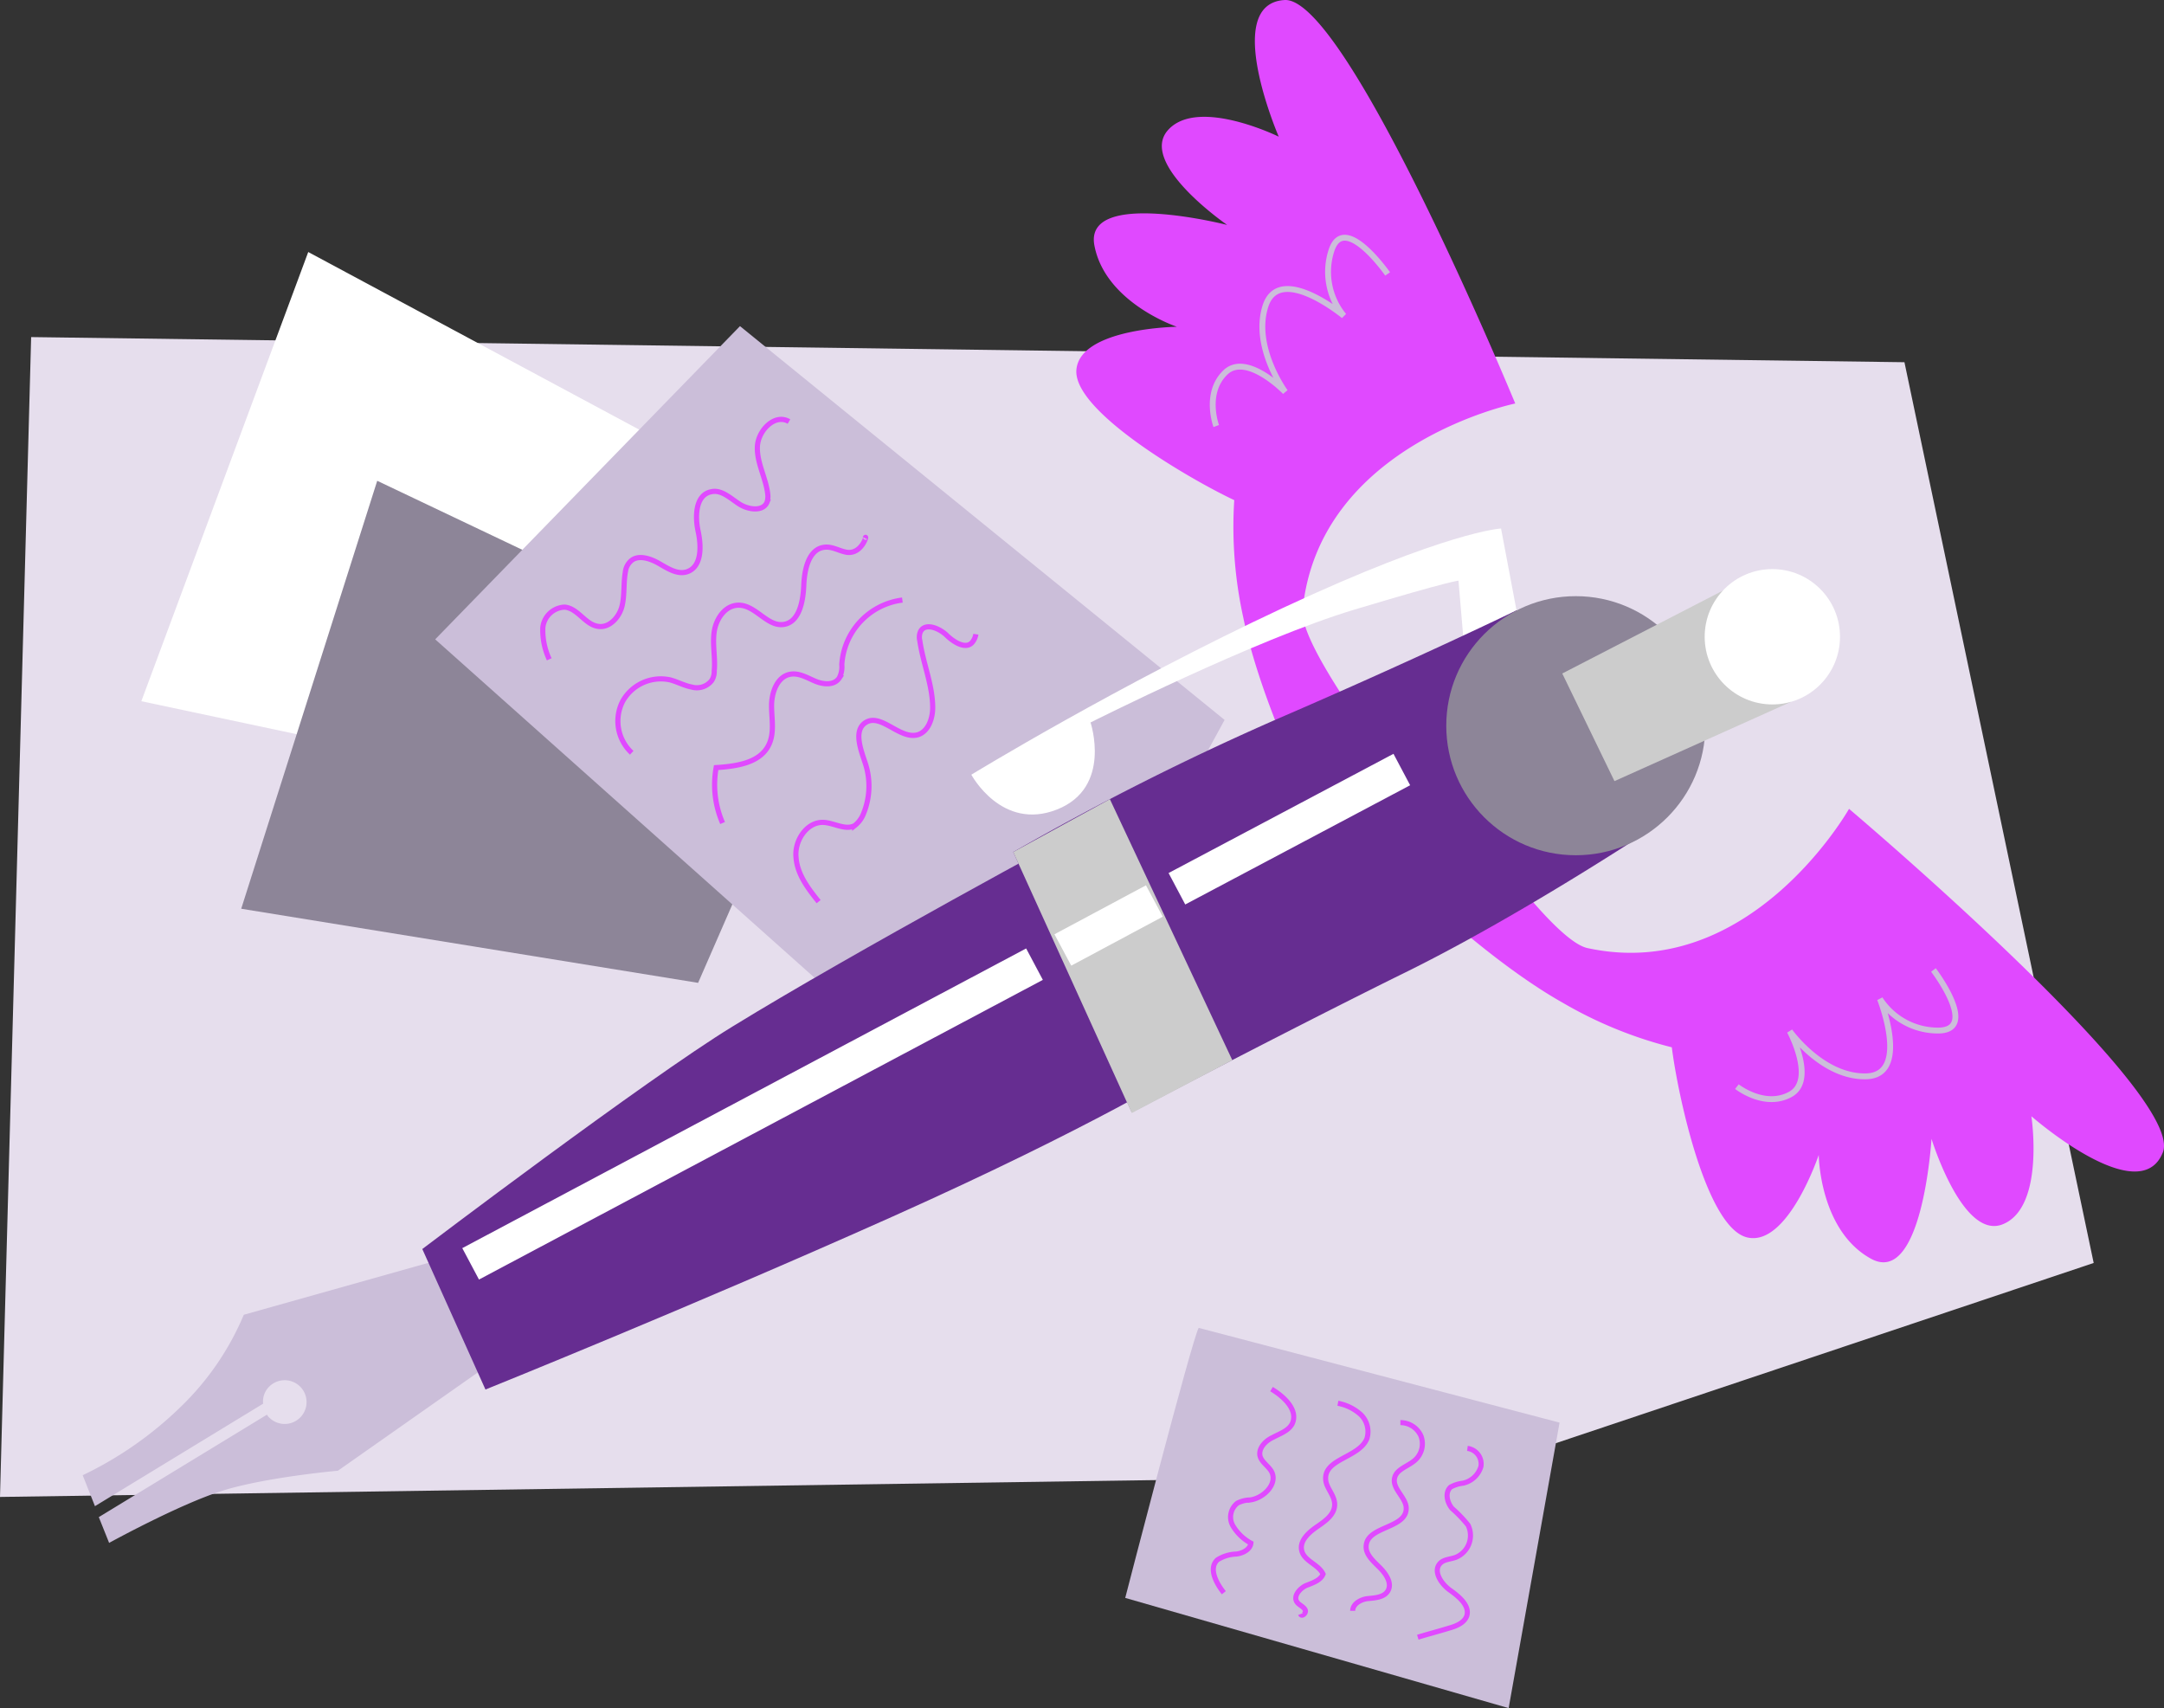
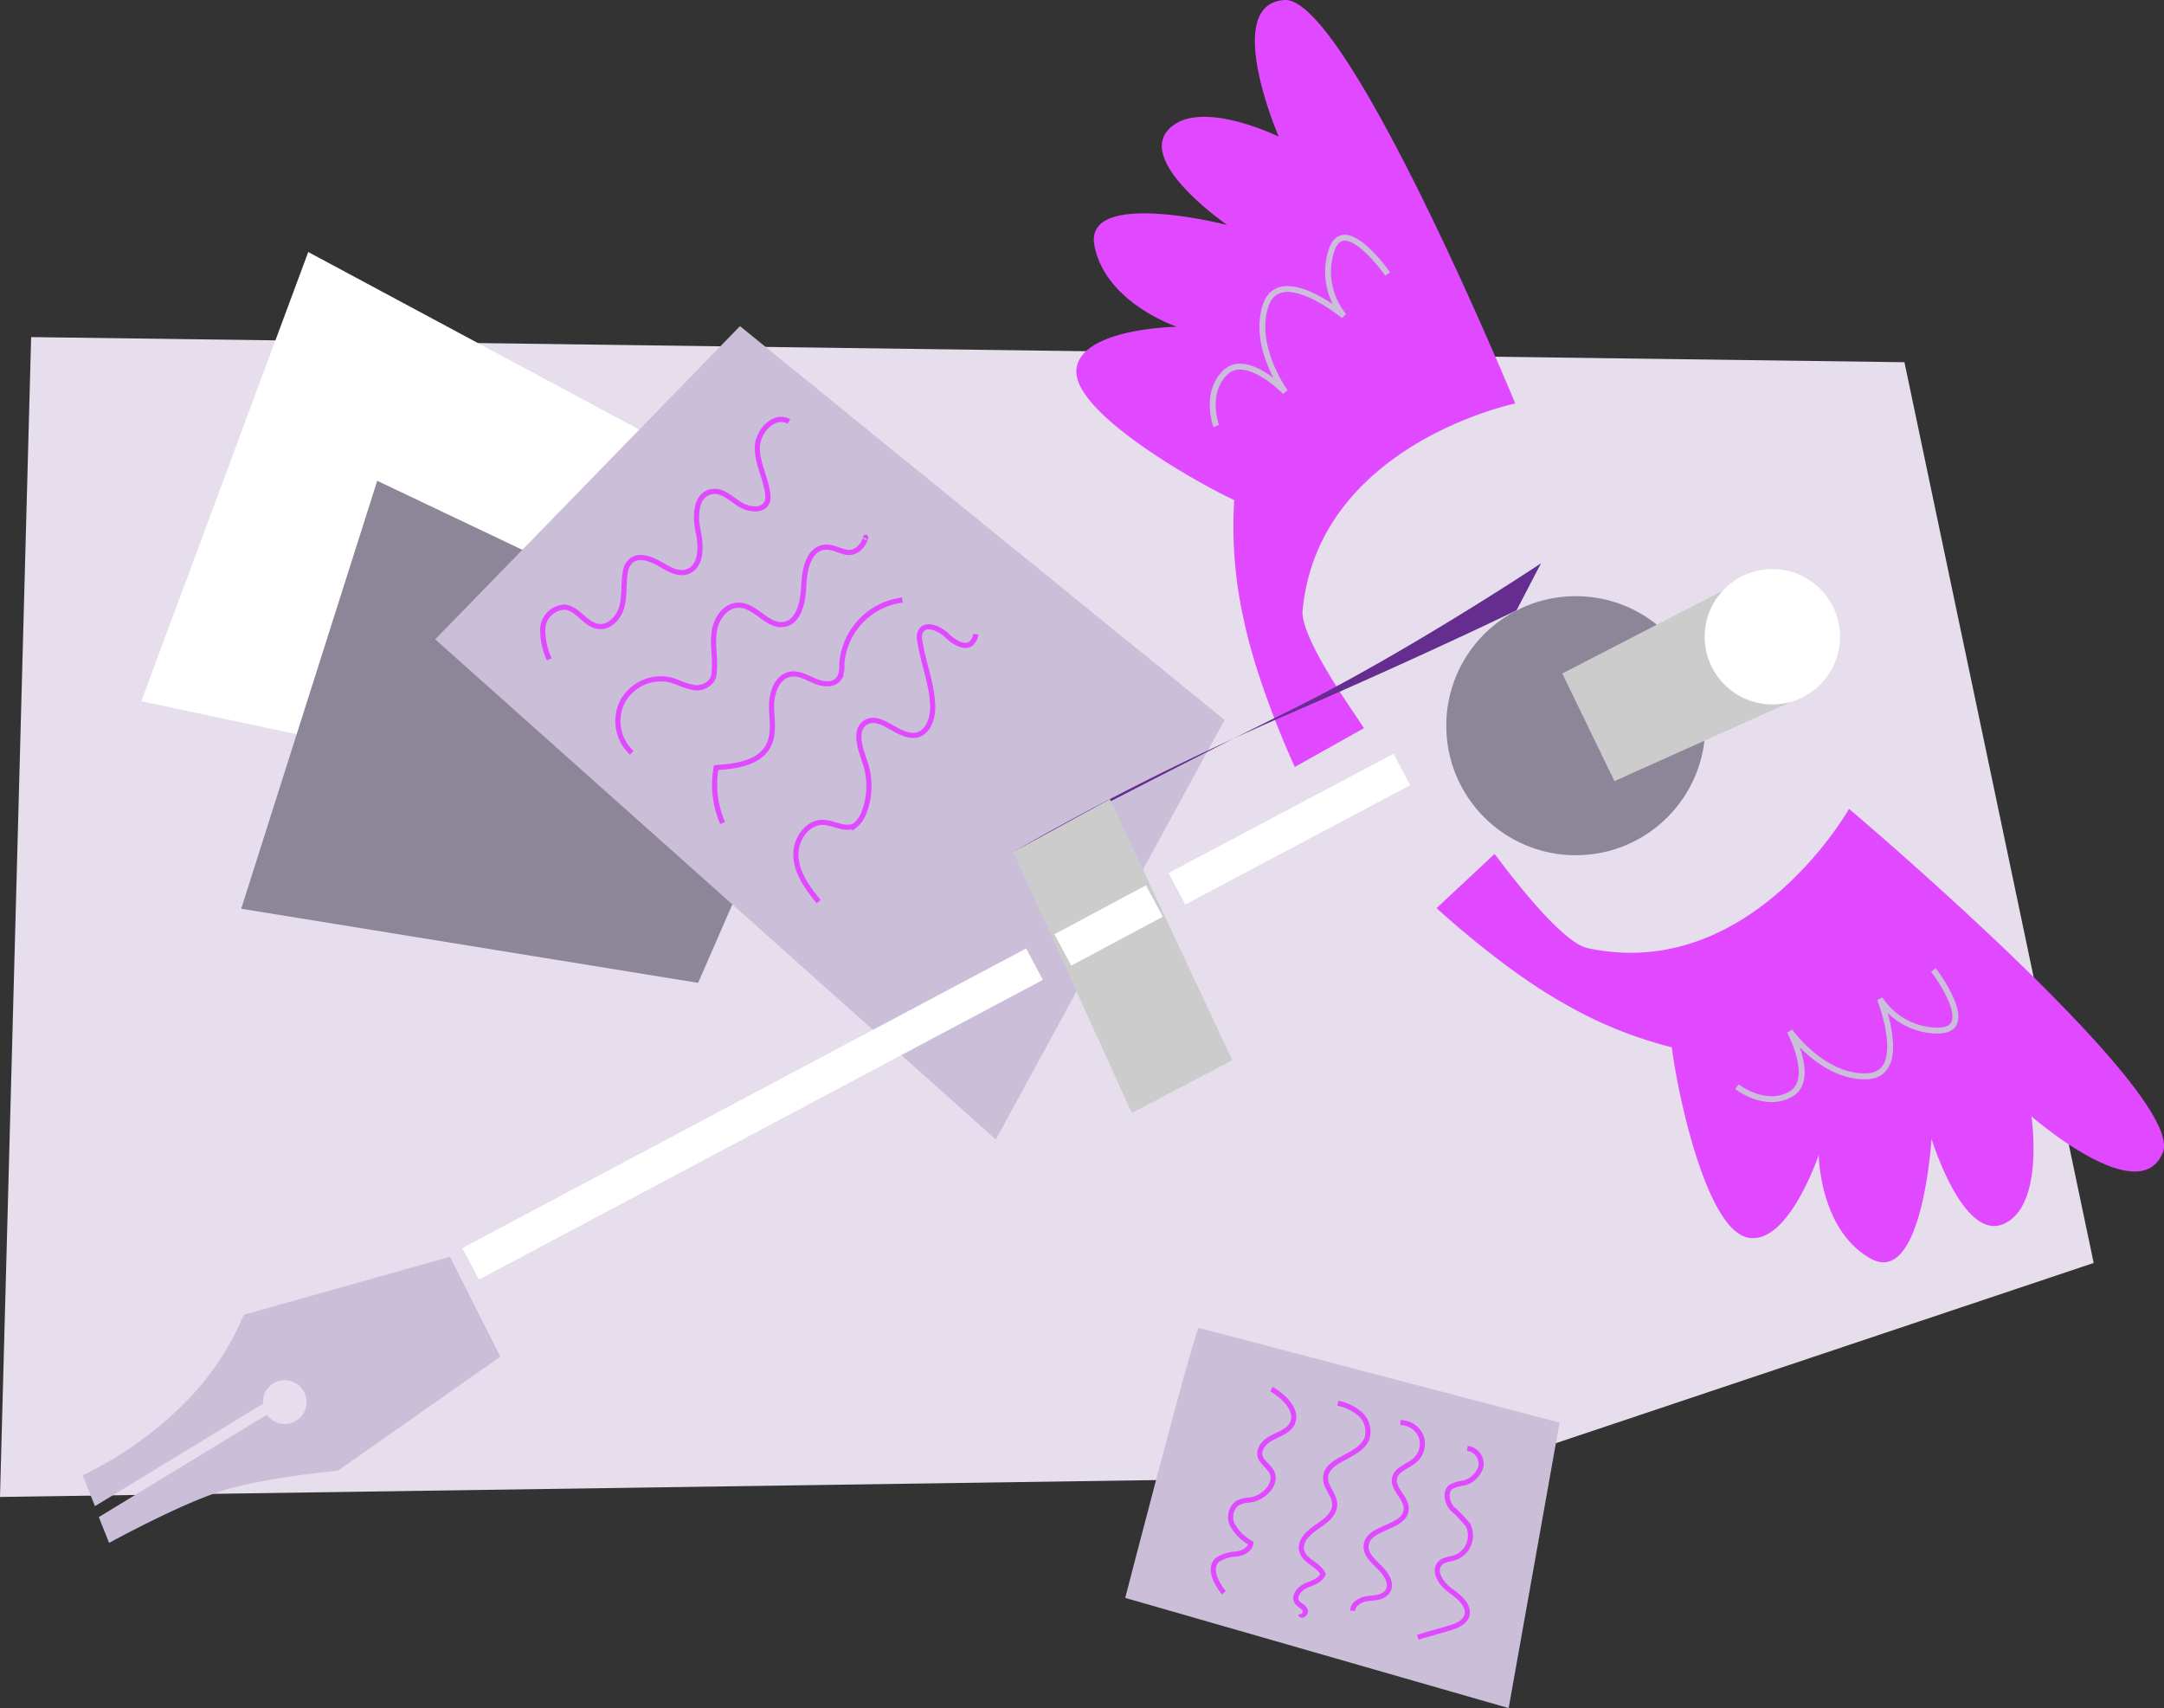
<svg xmlns="http://www.w3.org/2000/svg" width="316.651" height="249.918" viewBox="0 0 316.651 249.918">
  <rect x="0" y="0" width="316.651" height="249.918" fill="#333333" stroke="none" />
  <defs>
    <style>.a{fill:#e6deed;}.b{fill:#fff;}.c{fill:#8d8598;}.d{fill:#cbbed9;}.e,.g,.j,.k{fill:none;stroke-miterlimit:10;}.e,.k{stroke:#e049ff;}.e{stroke-width:0.755px;}.f{fill:#e049ff;}.g{stroke:#cbbed9;stroke-width:0.859px;}.h{fill:#662d91;}.i{fill:#ccc;}.j{stroke:#fff;stroke-width:5.206px;}.k{stroke-width:0.743px;}</style>
  </defs>
  <g transform="translate(-33.349 0.004)">
    <path class="a" d="M35.529,222,40.086,52.3,314.2,55.977l27.691,131.79-92.879,31.117Z" transform="translate(-2.18 -2.984)" />
    <path class="b" d="M149.9,75.686,81.722,39.1,57.3,104.823l70.627,14.993Z" transform="translate(-3.269 -2.231)" />
    <path class="c" d="M158.136,105.717,92.7,74.6,72.8,137.212l66.855,10.844Z" transform="translate(-4.154 -4.257)" />
    <path class="d" d="M102.9,96.427,184.936,169.6l33.475-61.386L147.5,50.6Z" transform="translate(-5.871 -2.887)" />
    <g transform="translate(112.739 61.35)">
      <path class="e" d="M120.541,100.175a10.162,10.162,0,0,1-.943-4.62,3.342,3.342,0,0,1,3.206-3.017c1.98.189,3.017,2.64,5,2.829,1.6.189,3.017-1.414,3.395-3.017s.189-3.3.471-4.9a2.561,2.561,0,0,1,.754-1.6c1.037-1.037,2.829-.471,4.149.283s2.735,1.7,4.149,1.226c2.169-.754,2.074-3.772,1.6-5.941s-.377-5.28,1.886-5.752c1.509-.377,2.829.943,4.149,1.792s3.489,1.132,4.055-.283a2.715,2.715,0,0,0,.094-1.226c-.283-2.357-1.6-4.526-1.509-6.883s2.546-4.9,4.62-3.677" transform="translate(-119.561 -65.062)" />
      <path class="e" d="M133.277,114.893a6.326,6.326,0,0,1-1.32-7.544,6.391,6.391,0,0,1,6.978-3.112c1.037.283,2.074.849,3.112,1.037a2.744,2.744,0,0,0,2.923-.943,2.456,2.456,0,0,0,.377-1.414c.189-1.886-.283-3.866,0-5.752s1.6-3.866,3.583-3.866c2.452,0,4.149,3.112,6.506,2.829s2.923-3.395,3.017-5.752.754-5.375,3.112-5.563c1.132-.094,2.074.566,3.206.754,2.263.283,3.017-2.829,2.64-2.074" transform="translate(-120.228 -66.107)" />
      <path class="e" d="M147.43,125.726a14.067,14.067,0,0,1-.943-8.109c2.923-.189,6.318-.66,7.638-3.206.943-1.792.471-3.866.471-5.846s.849-4.338,2.829-4.62c1.226-.189,2.452.566,3.583,1.037s2.735.66,3.489-.471a3.562,3.562,0,0,0,.377-1.98,10.162,10.162,0,0,1,8.864-9.429" transform="translate(-121.085 -66.662)" />
      <path class="e" d="M162.2,137.467c-1.509-1.886-3.112-3.96-3.3-6.412-.283-2.452,1.509-5.186,3.866-5.186,1.6,0,3.3,1.226,4.715.471a4.064,4.064,0,0,0,1.226-1.6,10.667,10.667,0,0,0,.283-7.638c-.66-1.98-1.7-4.715.094-5.846,2.263-1.414,5,2.546,7.638,1.792,1.509-.471,2.169-2.357,2.169-3.96,0-3.3-1.414-6.506-1.886-9.807a2.072,2.072,0,0,1,.094-1.32c.66-1.32,2.64-.566,3.772.471,1.037,1.037,2.829,2.169,3.772,1.132a2.469,2.469,0,0,0,.566-1.226" transform="translate(-121.803 -66.899)" />
    </g>
    <g transform="translate(45.45 -0.004)">
      <g transform="translate(145.393)">
        <path class="f" d="M235.5,89.3c2.357-24.328,31.117-30.269,31.117-30.269S242-.566,232.857,0c-9.241.566-.849,19.99-.849,19.99s-11.881-5.846-16.219-.943,8.675,13.861,8.675,13.861-21.028-5.375-19.425,3.017,12.07,11.881,12.07,11.881S202.871,48,202.4,54.125s16.879,16.124,23.1,19.047a61.586,61.586,0,0,0,1.32,17.162c2.074,10.184,7.544,21.876,7.544,21.876l10.09-5.658C244.643,106.458,235.12,93.728,235.5,89.3Z" transform="translate(-202.39 0.004)" />
        <path class="g" d="M249.151,42.18s-6.318-9.052-8.2-3.489a10.115,10.115,0,0,0,1.792,9.618s-9.241-7.638-11.41-1.6c-2.074,6.035,2.829,12.73,2.829,12.73s-5.658-5.846-8.769-2.829-1.32,7.826-1.32,7.826" transform="translate(-203.598 -2.1)" />
      </g>
      <g transform="translate(198.113 118.344)">
        <path class="f" d="M280.365,145.868c23.856,5.186,38.284-20.368,38.284-20.368s49.316,41.678,45.921,50.259-19.236-5.28-19.236-5.28,1.98,13.107-4.055,15.747c-5.941,2.64-10.561-12.447-10.561-12.447s-1.32,21.688-8.864,17.539-7.638-15.181-7.638-15.181-4.526,13.484-10.467,12.07c-6.035-1.414-10.184-21.028-11.032-27.817a61.371,61.371,0,0,1-15.936-6.506c-9.052-5.092-18.482-13.861-18.482-13.861l8.486-7.921C266.786,132.006,276.027,144.925,280.365,145.868Z" transform="translate(-258.3 -125.5)" />
        <path class="g" d="M333.66,150.5s6.695,8.769.754,8.864a10.1,10.1,0,0,1-8.581-4.62s4.432,11.127-1.98,11.315-11.221-6.6-11.221-6.6,3.866,7.166.094,9.241-7.826-1.132-7.826-1.132" transform="translate(-260.959 -126.926)" />
      </g>
      <g transform="translate(0 77.325)">
        <path class="d" d="M101.948,195l-30.174,8.487a40.428,40.428,0,0,1-9.147,13.39A53.723,53.723,0,0,1,48.2,226.966l1.792,4.526L74.6,216.5a3.041,3.041,0,0,1,.849-2.452,3.2,3.2,0,1,1,.094,4.526,1.656,1.656,0,0,1-.377-.471L50.557,233.095l1.509,3.772s10.278-5.658,16.6-7.638,16.879-2.923,16.879-2.923l23.762-16.69Z" transform="translate(-48.2 -88.447)" />
-         <path class="b" d="M265.873,93.975,263.61,82s-7.826.377-31.872,11.6S186.1,118.02,186.1,118.02s4.432,8.3,12.541,5.092,4.9-12.73,4.9-12.73,24.139-12.164,38.566-16.5,15.276-4.243,15.276-4.243l.943,11.127Z" transform="translate(-56.068 -82)" />
-         <path class="h" d="M197.175,128.8s-32.814,17.633-50.919,28.76c-12.635,7.732-45.356,32.532-45.356,32.532l9.241,20.556s29.986-12.07,59.5-25.271,43.281-21.782,43.281-21.782Z" transform="translate(-51.207 -84.67)" />
-         <path class="h" d="M266.244,94.7s-14.144,6.883-34.889,15.841A400.263,400.263,0,0,0,192.6,130.06l17.35,38.095s21.688-11.41,39.227-20.085c17.633-8.581,38-22.159,38-22.159Z" transform="translate(-56.439 -82.725)" />
+         <path class="h" d="M266.244,94.7s-14.144,6.883-34.889,15.841A400.263,400.263,0,0,0,192.6,130.06s21.688-11.41,39.227-20.085c17.633-8.581,38-22.159,38-22.159Z" transform="translate(-56.439 -82.725)" />
        <circle class="c" cx="18.953" cy="18.953" r="18.953" transform="translate(199.527 9.901)" />
        <path class="i" d="M301.374,91.6,277.8,103.764l7.638,15.747,25.837-11.6Z" transform="translate(-61.3 -82.548)" />
        <circle class="b" cx="9.901" cy="9.901" r="9.901" transform="translate(237.339 5.941)" />
        <path class="i" d="M192.6,131.732,206.744,124l17.916,38.189-14.71,7.732Z" transform="translate(-56.439 -84.396)" />
        <line class="j" y1="17.444" x2="32.909" transform="translate(160.112 35.266)" />
        <line class="j" y1="7.166" x2="13.39" transform="translate(143.422 54.502)" />
        <line class="j" y1="43.847" x2="82.508" transform="translate(56.765 63.743)" />
      </g>
    </g>
    <g transform="translate(198 194.28)">
      <path class="d" d="M10.75,131.8C9.807,133.309,0,171.309,0,171.309l56.105,16.124,7.449-41.772Z" transform="translate(0 -131.8)" />
      <path class="k" d="M52.661,150.5a2.293,2.293,0,0,1,1.98,2.64A3.5,3.5,0,0,1,52,155.592a5,5,0,0,0-1.792.566c-.849.754-.566,2.169.189,3.112a19.19,19.19,0,0,1,2.357,2.452,3.448,3.448,0,0,1-1.792,4.715c-.754.283-1.7.283-2.263.849-1.132,1.132.094,3.017,1.414,3.96s2.923,2.263,2.452,3.772c-.377,1.037-1.6,1.509-2.64,1.792-1.509.471-3.017.849-4.526,1.32" transform="translate(-2.59 -132.867)" />
      <path class="k" d="M42.278,146.5a3.288,3.288,0,0,1,3.017,1.98,3.211,3.211,0,0,1-.849,3.489c-1.037.943-2.735,1.32-3.017,2.64-.377,1.6,1.792,2.923,1.7,4.526-.094,2.829-5.563,2.546-5.846,5.281-.189,1.32,1.037,2.357,1.98,3.3s1.886,2.357,1.132,3.489c-.566.849-1.792.943-2.829,1.037S35.3,173,35.3,174.034" transform="translate(-2.014 -132.639)" />
      <path class="k" d="M32.627,143.5a6.832,6.832,0,0,1,3.395,1.7,3.485,3.485,0,0,1,.849,3.489c-1.132,2.735-6.129,2.923-6.035,5.846,0,1.32,1.32,2.357,1.32,3.772,0,1.509-1.414,2.452-2.64,3.3s-2.546,2.074-2.169,3.489c.377,1.509,2.452,1.98,3.112,3.395-.377.943-1.6,1.32-2.546,1.7-.943.471-1.886,1.6-1.226,2.452.283.377.849.566,1.132,1.037s-.471,1.132-.66.66" transform="translate(-1.51 -132.468)" />
      <path class="k" d="M22.185,141.3c1.886,1.132,3.96,3.112,3.017,5.092-.566,1.037-1.792,1.414-2.829,1.98-1.037.471-2.074,1.509-1.886,2.64.189.943,1.226,1.509,1.7,2.357.943,1.792-1.132,3.866-3.112,4.149a4.292,4.292,0,0,0-1.886.471,2.579,2.579,0,0,0-.66,3.3,6.851,6.851,0,0,0,2.64,2.546c-.094.943-1.226,1.509-2.169,1.6a5.492,5.492,0,0,0-2.735.849c-1.32,1.226-.189,3.395.943,4.809" transform="translate(-0.78 -132.342)" />
    </g>
  </g>
</svg>